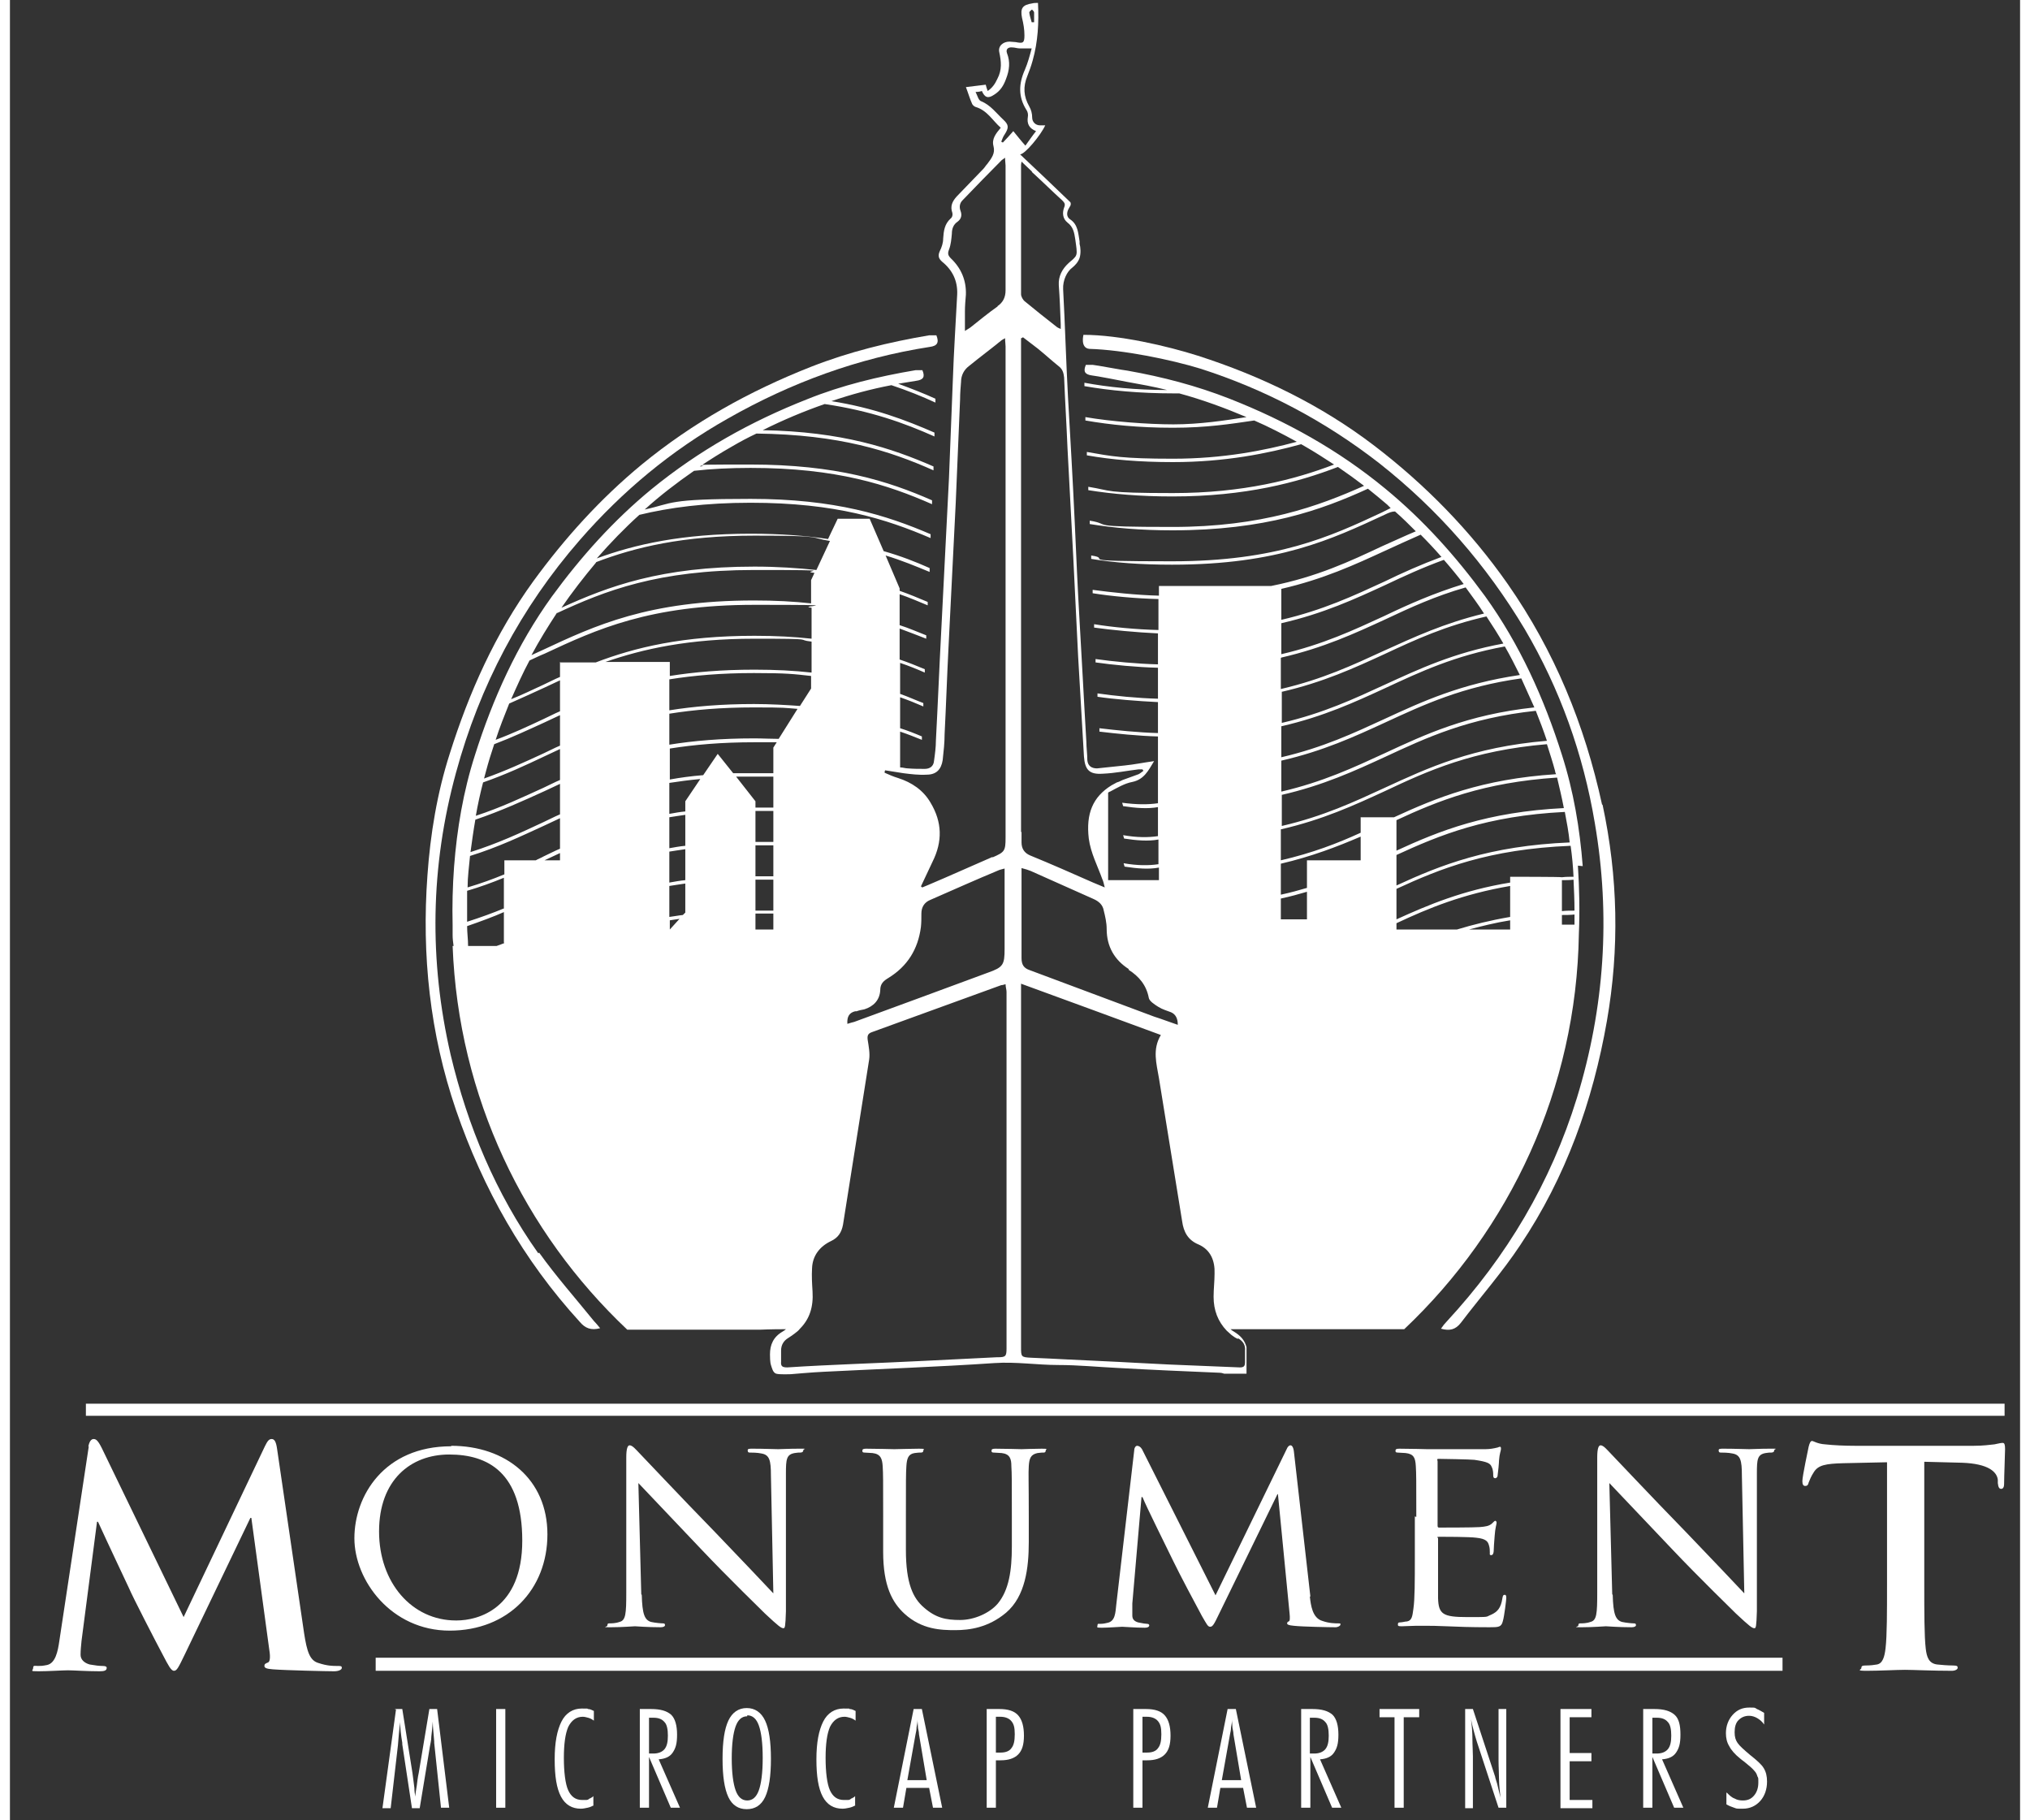
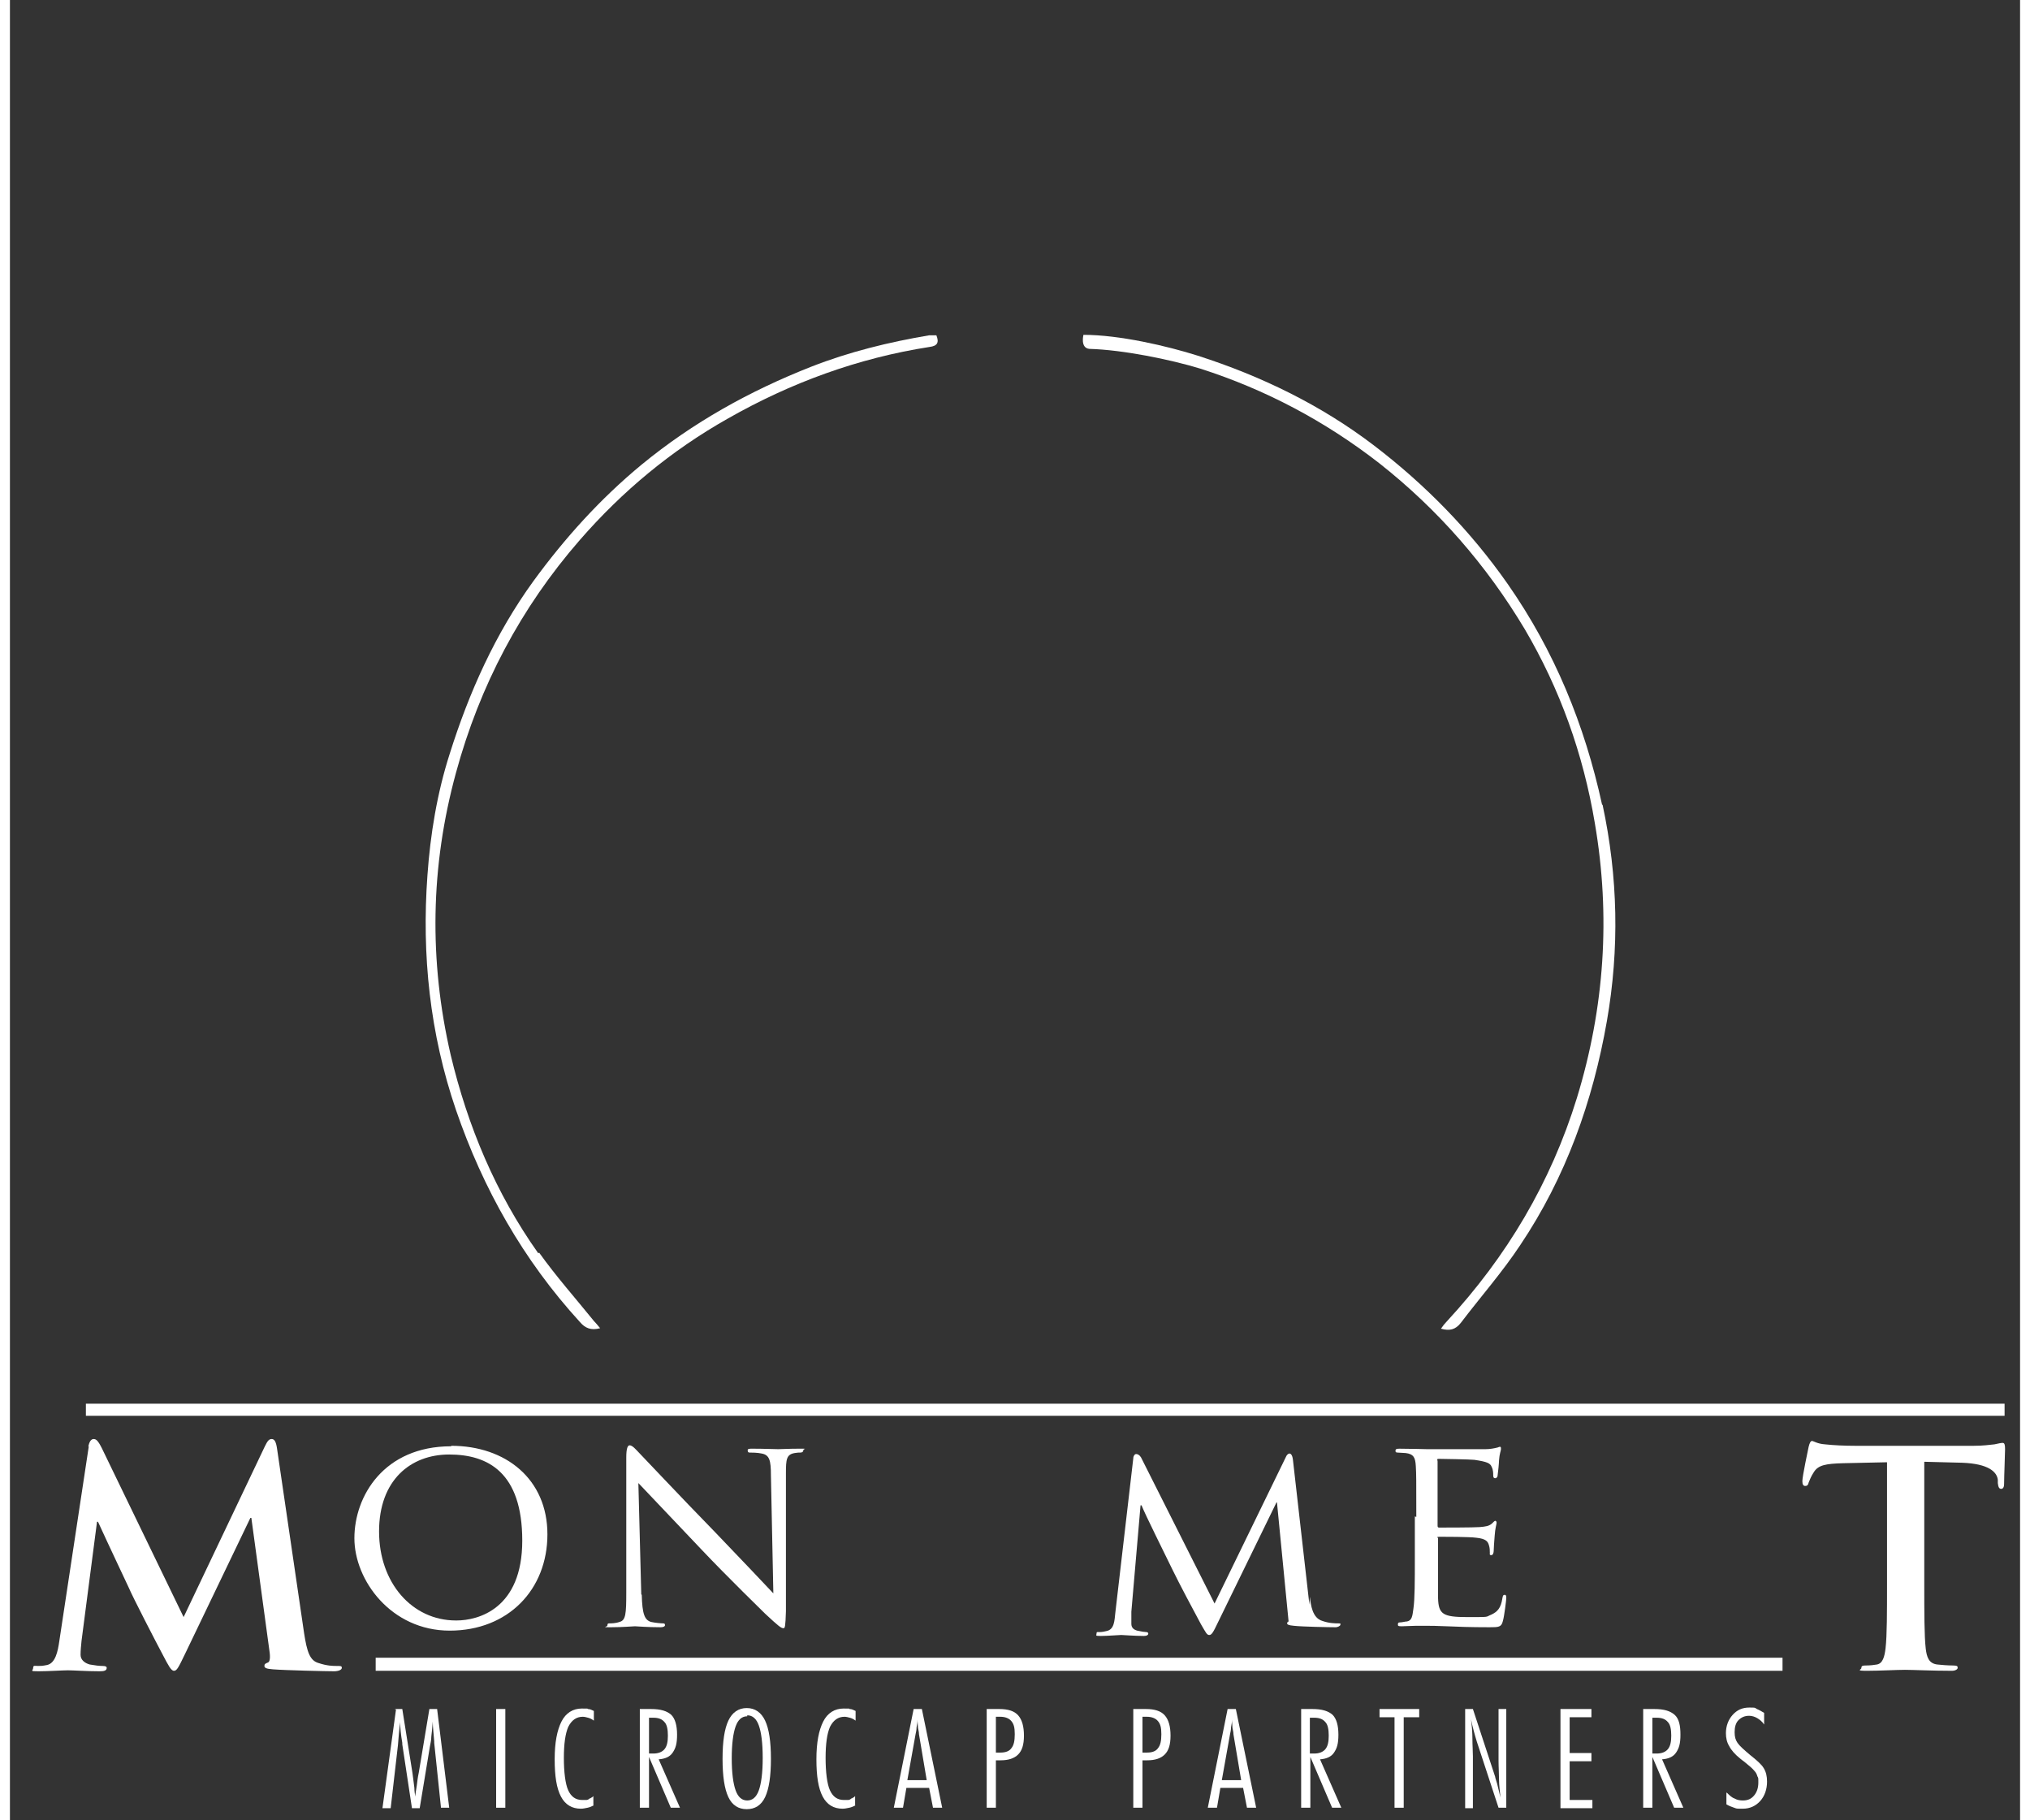
<svg xmlns="http://www.w3.org/2000/svg" id="Layer_1" width="5.8in" height="5.2in" version="1.1" viewBox="0 0 415.5 376.2">
  <rect x="0" y="0" width="415.5" height="376.2" fill="#333333" stroke="none" />
  <defs>
    <style> .st0 { fill: #fff; } </style>
  </defs>
  <g>
    <g id="Microcap_Partners">
      <path class="st0" d="M79.5,353.2h1.6l2.1,13.2c0,.2.2,1.3.4,3.1,0,.7.1,1.3.2,1.8,0-.7.2-1.5.3-2.3s.2-1.7.4-2.6l2.2-13.2h1.6l2.5,20.4h-1.7l-1.4-13.4c0,0,0-.2,0-.3-.1-1.5-.3-2.9-.3-4.1-.1,1.3-.2,2.3-.3,3.1,0,.8-.2,1.5-.3,2.1l-2.1,12.7h-1.6l-2-13.2c0,0,0-.2,0-.3-.3-1.7-.4-3.1-.5-4.3,0,.6-.1,1.4-.2,2.4-.1,1.4-.2,2.2-.2,2.4l-1.5,13h-1.7l2.8-20.4Z" />
      <path class="st0" d="M100.5,373.6v-20.4h1.9v20.4h-1.9Z" />
      <path class="st0" d="M120.7,373.1c-.4.2-.8.4-1.3.5-.5.1-.9.2-1.4.2-1.8,0-3.2-.8-4.1-2.5-.9-1.7-1.3-4.2-1.3-7.7s.5-6,1.4-7.8,2.4-2.7,4.2-2.7.9,0,1.3.1c.4,0,.8.2,1.2.4v2c-.4-.3-.8-.5-1.2-.6-.4-.1-.7-.2-1.1-.2-1.3,0-2.3.7-3,2.1-.6,1.4-.9,3.5-.9,6.4s.3,5.4.9,6.7c.6,1.3,1.5,2,2.9,2s.5,0,.8,0c.3,0,.5-.1.7-.3.1,0,.3-.1.4-.2.1,0,.3-.2.4-.3v1.9Z" />
      <path class="st0" d="M130.2,353.2h2.3c2,0,3.3.4,4.2,1.2.8.8,1.2,2.2,1.2,4.1s-.3,2.8-.9,3.7-1.6,1.3-2.9,1.4l4.4,10h-1.9l-4.5-10.5v10.5h-1.9v-20.4ZM132.1,355v7.4h.9c1,0,1.8-.3,2.3-.9.5-.6.7-1.5.7-2.8s-.2-2.3-.7-2.8c-.5-.6-1.2-.9-2.3-.9h-.9Z" />
      <path class="st0" d="M147.3,363.5c0-3.6.4-6.2,1.2-7.9.8-1.7,2.1-2.6,3.8-2.6s3,.9,3.8,2.6c.8,1.7,1.2,4.3,1.2,7.9s-.4,6.2-1.2,7.9c-.8,1.7-2.1,2.5-3.8,2.5s-3-.8-3.8-2.5c-.8-1.7-1.2-4.3-1.2-7.9ZM152.4,354.7c-1.1,0-1.9.7-2.4,2.1-.5,1.4-.8,3.6-.8,6.6s.3,5.2.8,6.6c.5,1.4,1.3,2.1,2.4,2.1s1.9-.7,2.4-2.1c.5-1.4.8-3.6.8-6.7s-.3-5.3-.8-6.7c-.5-1.4-1.3-2.1-2.4-2.1Z" />
      <path class="st0" d="M174.8,373.1c-.4.2-.8.4-1.3.5-.5.1-.9.2-1.4.2-1.8,0-3.2-.8-4.1-2.5-.9-1.7-1.3-4.2-1.3-7.7s.5-6,1.4-7.8,2.4-2.7,4.2-2.7.9,0,1.3.1c.4,0,.8.2,1.2.4v2c-.4-.3-.8-.5-1.2-.6-.4-.1-.7-.2-1.1-.2-1.3,0-2.3.7-3,2.1-.6,1.4-.9,3.5-.9,6.4s.3,5.4.9,6.7c.6,1.3,1.5,2,2.9,2s.5,0,.8,0c.3,0,.5-.1.7-.3.1,0,.3-.1.4-.2.1,0,.3-.2.4-.3v1.9Z" />
      <path class="st0" d="M186.7,353.2h1.8l4.2,20.4h-1.9l-.8-4.1h-4.7l-.7,4.1h-1.9l4.1-20.4ZM187.2,358.4l-1.7,9.5h4l-1.6-9.5c0-.4-.1-.8-.2-1.3,0-.5-.1-1.1-.1-1.7,0,.6-.1,1.1-.2,1.6,0,.5-.1,1-.2,1.4Z" />
      <path class="st0" d="M201.9,353.2h2.6c1.8,0,3.1.4,3.9,1.3.8.9,1.2,2.3,1.2,4.2s-.4,3.1-1.2,3.9c-.8.8-2,1.2-3.6,1.2h-1v9.8h-1.9v-20.4ZM203.8,354.9v7.3h1c1,0,1.8-.3,2.2-.9.5-.6.7-1.5.7-2.9s-.2-2.1-.7-2.7c-.5-.6-1.3-.9-2.3-.9h-.9Z" />
      <path class="st0" d="M232.2,353.2h2.6c1.8,0,3.1.4,3.9,1.3.8.9,1.2,2.3,1.2,4.2s-.4,3.1-1.2,3.9c-.8.8-2,1.2-3.6,1.2h-1v9.8h-1.9v-20.4ZM234.1,354.9v7.3h1c1,0,1.8-.3,2.2-.9.5-.6.7-1.5.7-2.9s-.2-2.1-.7-2.7c-.5-.6-1.3-.9-2.3-.9h-.9Z" />
      <path class="st0" d="M251.6,353.2h1.8l4.2,20.4h-1.9l-.8-4.1h-4.7l-.7,4.1h-1.9l4.1-20.4ZM252.2,358.4l-1.7,9.5h4l-1.6-9.5c0-.4-.1-.8-.2-1.3,0-.5-.1-1.1-.1-1.7,0,.6-.1,1.1-.2,1.6,0,.5-.1,1-.2,1.4Z" />
      <path class="st0" d="M266.9,353.2h2.3c2,0,3.3.4,4.2,1.2.8.8,1.2,2.2,1.2,4.1s-.3,2.8-.9,3.7-1.6,1.3-2.9,1.4l4.4,10h-1.9l-4.5-10.5v10.5h-1.9v-20.4ZM268.7,355v7.4h.9c1,0,1.8-.3,2.3-.9.5-.6.7-1.5.7-2.8s-.2-2.3-.7-2.8c-.5-.6-1.2-.9-2.3-.9h-.9Z" />
      <path class="st0" d="M286.3,354.9h-3.2v-1.7h8.2v1.7h-3.2v18.7h-1.9v-18.7Z" />
      <path class="st0" d="M300.8,353.2h1.6l4.6,14c0,.2.2.7.4,1.4.2.8.4,1.7.7,2.9-.1-1.2-.3-2.5-.3-3.7s-.1-2.6-.1-4v-10.6h1.6v20.4h-1.6l-4.5-13.7c-.2-.7-.4-1.3-.6-2.1-.2-.7-.4-1.6-.6-2.5.2,1.4.3,2.8.3,4.1,0,1.3.1,2.5.1,3.6v10.7h-1.6v-20.4Z" />
      <path class="st0" d="M320.5,353.2h6.4v1.7h-4.5v7.4h4.5v1.7h-4.5v8h4.7v1.7h-6.6v-20.4Z" />
      <path class="st0" d="M337.6,353.2h2.3c2,0,3.3.4,4.2,1.2s1.2,2.2,1.2,4.1-.3,2.8-.9,3.7-1.6,1.3-2.9,1.4l4.4,10h-1.9l-4.5-10.5v10.5h-1.9v-20.4ZM339.5,355v7.4h.9c1,0,1.8-.3,2.3-.9.5-.6.7-1.5.7-2.8s-.2-2.3-.7-2.8c-.5-.6-1.2-.9-2.3-.9h-.9Z" />
      <path class="st0" d="M354.9,370.5c.5.5,1,1,1.6,1.2.5.3,1.1.4,1.7.4,1,0,1.7-.3,2.3-1,.6-.7.9-1.6.9-2.7s0-.9-.2-1.3c-.1-.4-.3-.8-.6-1.1-.4-.5-1.1-1.1-2.1-1.9-.4-.3-.7-.5-.9-.7-1-.8-1.8-1.7-2.2-2.5-.5-.8-.7-1.7-.7-2.7,0-1.5.5-2.8,1.4-3.8.9-1,2-1.5,3.4-1.5s1.1,0,1.6.3c.5.2,1,.5,1.5.8v2.4c-.4-.6-.9-1-1.4-1.3-.5-.3-1.1-.5-1.7-.5-.9,0-1.6.3-2.2.9-.6.6-.8,1.5-.8,2.5s.2,1.6.6,2.2c.4.6,1.3,1.4,2.6,2.5,1.4,1.1,2.4,2,2.8,2.7.5.8.7,1.7.7,2.8,0,1.6-.5,3-1.4,4-.9,1-2.1,1.6-3.6,1.6s-1.2,0-1.8-.2c-.6-.2-1.1-.4-1.6-.7v-2.4Z" />
    </g>
    <rect id="Bottom_Line" class="st0" x="75.6" y="342.6" width="290.8" height="2.7" />
    <g id="Monument">
      <path class="st0" d="M16.2,299c.2-1.1.6-1.6,1.1-1.6s.9.3,1.7,1.9l16.9,34.9,16.8-35.3c.5-1,.8-1.5,1.4-1.5s.9.6,1.1,1.9l5.6,38.2c.6,3.9,1.2,5.7,3,6.2,1.8.6,3,.6,3.8.6s1,0,1,.4-.7.7-1.6.7c-1.5,0-10.1-.2-12.6-.4-1.4-.1-1.8-.3-1.8-.7s.2-.5.7-.7c.4-.1.6-.9.3-2.7l-3.7-27.2h-.2l-13.5,28.1c-1.4,2.9-1.7,3.5-2.3,3.5s-1.2-1.2-2.2-3.1c-1.5-2.8-6.4-12.3-7.1-14-.6-1.3-4.3-9.1-6.4-13.7h-.2l-3.2,24.6c-.1,1.1-.2,1.9-.2,2.9s.8,1.7,1.9,2c1.1.2,2,.3,2.6.3s.9.1.9.4c0,.6-.6.7-1.5.7-2.6,0-5.4-.2-6.5-.2s-4.1.2-6.1.2-1.1-.1-1.1-.7.4-.4,1-.4.9,0,1.9-.2c1.7-.4,2.2-2.8,2.5-4.9l6.1-40.3Z" />
      <path class="st0" d="M91.2,298.8c11.3,0,19.9,6.9,19.9,18.3s-8.1,19.9-20.2,19.9-19.7-10.4-19.7-19.1,6.1-19,20-19ZM92.3,334.9c4.5,0,13.6-2.4,13.6-16.5s-7.1-17.8-15.1-17.8-14.5,5.3-14.5,15.9,6.8,18.4,15.9,18.4Z" />
      <path class="st0" d="M130.6,329.6c.1,4,.6,5.2,1.9,5.6.9.2,2.1.3,2.5.3s.4.2.4.4-.3.4-.9.4c-2.9,0-4.9-.2-5.3-.2s-2.6.2-4.9.2-.8,0-.8-.4.2-.4.4-.4c.4,0,1.3,0,2.1-.3,1.3-.3,1.4-1.7,1.4-6.1v-27.9c0-1.9.3-2.5.7-2.5.6,0,1.4,1,1.9,1.5.8.8,8.1,8.6,15.9,16.6,5,5.2,10.4,10.9,11.9,12.5l-.5-24.4c0-3.1-.3-4.2-1.9-4.5-.9-.2-2.1-.2-2.5-.2s-.4-.3-.4-.5c0-.3.4-.3,1-.3,2.3,0,4.7.1,5.3.1s2.2-.1,4.3-.1.9,0,.9.3-.2.5-.6.5-.6,0-1.2.1c-1.7.3-1.8,1.3-1.8,4.2v28.5c-.1,3.2-.2,3.5-.5,3.5-.5,0-1-.4-3.8-3-.5-.5-7.8-7.6-13.1-13.2-5.8-6.1-11.5-12.1-13.1-13.8l.6,23Z" />
-       <path class="st0" d="M180.5,313.5c0-7.6,0-8.9-.1-10.5-.1-1.5-.4-2.5-2.1-2.7-.4,0-1.3-.1-1.7-.1s-.4-.2-.4-.4c0-.3.2-.4.8-.4,2.3,0,5.3.1,5.8.1s3.6-.1,5.1-.1.9.1.9.4-.2.4-.5.4c-.3,0-.6,0-1.3.1-1.3.2-1.6,1.1-1.7,2.7-.1,1.5-.1,2.9-.1,10.5v6.8c0,7,1.5,10,3.7,11.9,2.5,2.2,4.6,2.6,7.5,2.6s6.1-1.4,7.8-3.4c2.3-2.8,2.9-6.8,2.9-11.8v-6.1c0-7.6,0-8.9-.1-10.5,0-1.5-.3-2.5-2-2.7-.4,0-1.3-.1-1.7-.1s-.4-.2-.4-.4c0-.3.2-.4.8-.4,2.2,0,5.2.1,5.4.1s2.7-.1,4.2-.1.8.1.8.4-.2.4-.4.4c-.3,0-.6,0-1.3.1-1.4.3-1.7,1.1-1.8,2.7-.1,1.5,0,2.9,0,10.5v5.2c0,5.3-.7,11.2-4.7,14.6-3.7,3.1-7.6,3.6-10.5,3.6s-6.9-.1-10.5-3.4c-2.5-2.3-4.4-5.7-4.4-12.8v-7.2Z" />
-       <path class="st0" d="M268.7,330c.2,1.7.5,4.4,2.6,5,1.4.5,2.7.5,3.3.5s.4.1.4.3-.5.5-1,.5c-1.1,0-6.8-.1-8.6-.3-1.2-.1-1.4-.3-1.4-.5s.1-.3.3-.4c.3,0,.3-.8.2-1.7l-2.4-24.6h-.1l-12.1,24.8c-1,2.1-1.3,2.6-1.8,2.6s-.7-.5-1.7-2.2c-1.3-2.4-4.6-8.6-5.9-11.3-1.5-3.1-5.6-11.3-6.4-13.3h-.2l-1.9,22c0,.7,0,1.7,0,2.5s.5,1.2,1.2,1.4c.9.2,1.6.3,1.9.3s.4.2.4.3c0,.3-.3.5-.9.5-1.9,0-4.3-.2-4.7-.2s-2.9.2-4.2.2-.9-.1-.9-.5.2-.3.5-.3.7,0,1.5-.2c1.7-.3,1.7-2.1,1.9-3.9l3.7-31.8c0-.5.3-.9.6-.9s.7.2,1,.7l15.2,30.2,14.7-30.2c.2-.5.5-.8.8-.8s.6.4.7,1.3l3.4,29.9Z" />
+       <path class="st0" d="M268.7,330c.2,1.7.5,4.4,2.6,5,1.4.5,2.7.5,3.3.5s.4.1.4.3-.5.5-1,.5c-1.1,0-6.8-.1-8.6-.3-1.2-.1-1.4-.3-1.4-.5s.1-.3.3-.4l-2.4-24.6h-.1l-12.1,24.8c-1,2.1-1.3,2.6-1.8,2.6s-.7-.5-1.7-2.2c-1.3-2.4-4.6-8.6-5.9-11.3-1.5-3.1-5.6-11.3-6.4-13.3h-.2l-1.9,22c0,.7,0,1.7,0,2.5s.5,1.2,1.2,1.4c.9.2,1.6.3,1.9.3s.4.2.4.3c0,.3-.3.5-.9.5-1.9,0-4.3-.2-4.7-.2s-2.9.2-4.2.2-.9-.1-.9-.5.2-.3.5-.3.7,0,1.5-.2c1.7-.3,1.7-2.1,1.9-3.9l3.7-31.8c0-.5.3-.9.6-.9s.7.2,1,.7l15.2,30.2,14.7-30.2c.2-.5.5-.8.8-.8s.6.4.7,1.3l3.4,29.9Z" />
      <path class="st0" d="M290.7,313.5c0-7.6,0-8.9-.1-10.5-.1-1.7-.4-2.5-2.1-2.7-.4,0-1.3-.1-1.7-.1s-.4-.2-.4-.4c0-.3.2-.4.8-.4,2.3,0,5.6.1,5.8.1s10.9,0,12,0c1,0,1.9-.2,2.3-.3.2,0,.5-.2.7-.2s.2.2.2.5c0,.3-.3.9-.4,2.3,0,.5-.2,2.6-.3,3.2,0,.2-.2.5-.5.5s-.4-.2-.4-.6,0-1.1-.3-1.7c-.3-.8-.9-1.1-3.6-1.5-.9-.1-6.7-.2-7.3-.2s-.3.2-.3.5v13.2c0,.3,0,.5.3.5.6,0,7.3,0,8.4-.1,1.2-.1,1.9-.2,2.5-.7.3-.3.6-.6.7-.6s.3.1.3.4-.3,1.1-.4,2.7c-.1,1-.2,2.8-.2,3.1s-.1.9-.5.9-.3-.2-.3-.5c0-.5,0-1-.2-1.6-.2-.7-.6-1.3-2.6-1.5-1.4-.2-6.8-.2-7.6-.2s-.3.2-.3.3v4.1c0,1.7,0,7.3,0,8.3.1,3.3,1,3.9,6,3.9s3.7,0,5-.5c1.3-.6,2-1.4,2.3-3.4.1-.6.2-.7.5-.7s.3.4.3.7-.4,3.7-.7,4.7c-.3,1.3-.9,1.3-2.8,1.3-3.8,0-6.7-.1-8.8-.2-2.1-.1-3.4-.1-4.2-.1s-1.1,0-2.2,0c-1,0-2.1.1-2.9.1s-.8-.1-.8-.4.1-.4.4-.4c.5,0,1.1-.2,1.5-.2,1-.2,1.1-1.1,1.3-2.6.3-2,.3-5.8.3-10.5v-8.6Z" />
-       <path class="st0" d="M331.3,329.6c.1,4,.6,5.2,1.9,5.6.9.2,2.1.3,2.5.3s.4.2.4.4-.3.4-.9.4c-2.9,0-4.9-.2-5.3-.2s-2.6.2-4.9.2-.8,0-.8-.4.2-.4.4-.4c.4,0,1.3,0,2.1-.3,1.3-.3,1.4-1.7,1.4-6.1v-27.9c0-1.9.3-2.5.7-2.5.6,0,1.4,1,1.9,1.5.8.8,8.1,8.6,15.9,16.6,5,5.2,10.4,10.9,11.9,12.5l-.5-24.4c0-3.1-.3-4.2-1.9-4.5-.9-.2-2.1-.2-2.5-.2s-.4-.3-.4-.5c0-.3.4-.3,1-.3,2.3,0,4.7.1,5.3.1s2.2-.1,4.3-.1.9,0,.9.3-.2.5-.6.5-.6,0-1.2.1c-1.7.3-1.8,1.3-1.8,4.2v28.5c-.1,3.2-.2,3.5-.5,3.5-.5,0-1-.4-3.8-3-.5-.5-7.8-7.6-13.1-13.2-5.8-6.1-11.5-12.1-13.1-13.8l.6,23Z" />
      <path class="st0" d="M388.1,302.2l-9.2.2c-3.6.1-5.1.4-6,1.8-.6.9-.9,1.7-1.1,2.2-.1.5-.3.7-.7.7s-.6-.3-.6-1c0-1,1.2-6.6,1.3-7.1.2-.8.4-1.2.7-1.2s1.1.6,2.7.7c1.8.2,4.1.3,6.2.3h24.5c2,0,3.3-.2,4.3-.3.9-.2,1.4-.3,1.7-.3.4,0,.5.4.5,1.3s-.2,5.6-.2,7.2c0,.6-.2,1-.6,1s-.6-.3-.7-1.2v-.7c-.2-1.6-1.9-3.3-7.4-3.5l-7.8-.2v25.4c0,5.7,0,10.6.3,13.2.2,1.7.6,3.1,2.4,3.3.9.1,2.2.2,3.2.2s1,.2,1,.5-.5.6-1.2.6c-4.1,0-8-.2-9.7-.2s-5.3.2-7.8.2-1.2-.2-1.2-.6.2-.5,1-.5,1.7-.1,2.2-.2c1.2-.2,1.6-1.6,1.8-3.4.3-2.6.3-7.5.3-13.2v-25.4Z" />
    </g>
    <rect id="Top_Line" class="st0" x="15.7" y="290.1" width="396.6" height="2.5" />
  </g>
  <g>
    <path class="st0" d="M329.1,166.3c-3.6-16.5-9.8-31.7-19.5-45.6-7.7-11-17-20.5-27.6-28.6-11-8.4-23.4-14.4-36.5-18.6-6.3-2-16.2-4.3-23.6-4.3,0,0-.7,2.7,1.2,2.9,7,.2,16.8,2.2,23,4.1,13.4,4.3,25.7,10.8,36.9,19.5,12.2,9.6,22.2,21.1,30.1,34.3,7.3,12.4,12.1,25.8,14.5,40.1,3.3,19.2,2,38.2-3.7,56.8-5.4,17.5-14.5,32.8-26.9,46.2-.4.4-.8.9-1.2,1.5,1.8.5,3,.2,4.1-1.2,4.1-5.4,8.6-10.5,12.3-16.1,9.4-14,15-29.7,17.9-46.3,2.6-14.9,2.3-29.8-.9-44.7Z" />
    <path class="st0" d="M109.2,259c-8.8-12.4-14.6-26.3-18.1-41-4.5-19.5-4.2-38.9,1.1-58.3,4.9-18,13.4-34.1,25.6-48.1,8.8-10.1,18.9-18.5,30.6-25.1,13-7.4,26.9-12.5,41.7-14.8,1.6-.2,2-.9,1.4-2.4-.5,0-1,0-1.5,0-8.3,1.4-16.5,3.4-24.4,6.5-12.7,5-24.4,11.5-35,20.2-8.6,7.1-15.9,15.2-22.4,24.1-7.9,10.9-13.3,23-17.3,35.7-2.6,8.1-4,16.6-4.6,25.1-1.2,16.5.5,32.7,5.9,48.5,5.6,16.3,13.9,31,25.6,43.8,1.1,1.3,2.3,1.8,4.2,1.3-.5-.6-.9-1.1-1.3-1.5-3.8-4.7-7.8-9.2-11.3-14.1Z" />
-     <path class="st0" d="M325.1,179c-.6-7.8-1.9-15.5-4.3-23-3.7-11.7-8.7-22.8-15.9-32.8-6-8.2-12.7-15.7-20.6-22.2-9.7-8-20.5-14-32.2-18.6-6.9-2.7-13.8-4.5-21.1-5.8-.4,0-6.8-1.2-7.2-1.2-.4,0-.9,0-1.4,0-.6,1.4-.2,2,1.3,2.2.4,0,6.7,1.2,7.1,1.3,2.8.5,5.6,1,8.4,1.7-6.6,0-12.2-.6-17.1-1.5,0,.2,0,.5,0,.7,5.2.9,11.3,1.5,18.5,1.5s.7,0,1.1,0c4.8,1.3,9.4,3,13.9,4.9-4.4.7-9.7,1.5-15.1,1.5s-13-.6-18.2-1.5c0,.2,0,.5,0,.7,5.2.9,11.1,1.5,18.1,1.5s12-.8,16.8-1.5c3,1.3,5.9,2.8,8.8,4.4-6.7,1.8-15.2,3.5-25.6,3.5s-12.7-.5-17.8-1.4c0,.2,0,.5,0,.7,5.1.9,10.9,1.4,17.8,1.4,10.8,0,19.6-1.8,26.5-3.7.2.1.5.3.7.4,2.1,1.2,4.1,2.5,6.1,3.8-8.1,3.1-18.8,5.9-33.3,5.9s-12.5-.5-17.5-1.3c0,.2,0,.5,0,.7,5,.8,10.7,1.3,17.4,1.3,15.1,0,25.9-2.9,34.2-6.1,1.9,1.3,3.7,2.6,5.4,3.9-9.4,4.2-21.1,8.5-39.6,8.5s-12.2-.5-17.1-1.3c0,.2,0,.5,0,.7,4.9.8,10.5,1.3,17.1,1.3,19.1,0,30.8-4.2,40.4-8.6,1.4,1.1,2.7,2.2,4,3.3.2.2.5.5.7.7-.6.3-1.2.6-1.8.9-10.7,5-21.7,10.1-43.4,10.1s-11.9-.5-16.7-1.2c0,.2,0,.5,0,.7,4.8.8,10.3,1.2,16.7,1.2,22,0,33.1-5.3,43.9-10.3,1-.5,1.6-.7,2.2-.7,1.5,1.3,2.9,2.7,4.3,4.1-2.4,1-4.7,2.1-7,3.1-6.6,3.1-13.4,6.3-22.9,8.2h-23.2v2c-4.6-.1-10-.7-13.7-1.2,0,.2,0,.5,0,.7,3.7.6,9,1.1,13.6,1.2v6.4c-4.5-.1-9.7-.6-13.3-1.2,0,.2,0,.5,0,.7,3.6.5,8.8,1,13.2,1.2v6.4c-4.3-.1-9.4-.6-12.9-1.1,0,.2,0,.5,0,.7,3.5.5,8.6,1,12.9,1.1v6.4c-4.2-.1-9.1-.6-12.5-1.1,0,.2,0,.5,0,.7,3.4.5,8.3.9,12.5,1.1v6.4c-4-.1-8.8-.6-12.1-1,0,.2,0,.5,0,.7,3.3.4,8.1.9,12.1,1v13.8c-2,.3-4.4.3-7.4-.1l.2.7c2.6.4,5.1.6,7.2.2v6c-2,.3-4.4.3-7.2-.2l.2.7c2.6.4,5,.6,7.1.2v5.1c-2,.3-4.4.3-7.2-.2l.2.7c2.6.4,5,.6,7.1.2v2.6h-10.5c0-.1,0-18.1,0-18.1.1,0,.2-.2.4-.2,1.5-.8,3-1.7,4.6-2,2.4-.5,3.3-2.3,4.5-4.3-2.2.3-4.1.7-6.1.9-1.9.2-3.8.4-5.7.6-1.1,0-1.9-.5-2-1.7,0-1.3-.2-2.6-.2-3.8-.5-8.3-.9-16.6-1.4-24.9-.4-6.8-.7-13.6-1-20.4-.4-8.7-.9-17.3-1.4-26-.4-7.4-.6-14.8-1-22.2-.1-1.9.8-3.7,1.9-4.5.5-.4,1.2-1.1,1.5-2,.3-1,.2-2.2,0-2.9,0-.2,0-.3,0-.5-.3-1.7-.3-3.5-2-4.6-.7-.5-.7-1.3-.3-2.1.1-.2.3-.5.4-.7.1-.2.1-.5,0-.7-3.4-3.3-6.8-6.5-10.4-9.9,1,0,4.3-4,5.2-6-.4,0-.7,0-1.1,0-.9,0-1.6-.7-1.6-1.6,0-.8-.2-1.6-.6-2.3-1.2-2.1-1.3-4.1-.4-6.3.4-1,.8-2.1,1.1-3.2,1.1-3.9,1.3-7.8,1.1-11.9-.5,0-.8,0-1.2.1-2,.3-2.5,1-2.1,3,.3,1.2.5,2.4.5,3.6,0,1.6-.3,1.7-1.8,1.4-.4,0-.9-.1-1.3-.1-1.3,0-2.4.9-2.1,2.2.4,1.9.6,3.6-.4,5.5-.5,1.1-1.1,1.9-2,2.5-.2-.5-.3-.9-.4-1.3l-4.1.5c.5,1.3.8,2.4,1.3,3.5.1.2.4.5.7.6,2.4.7,3.5,2.8,5.2,4.3-1,1.2-1.9,2.3-1.5,3.8.4,1.5-.4,2.5-1.3,3.7-.3.3-.5.7-.8,1-1.8,1.9-3.7,3.8-5.5,5.7-.9,1-1.4,2-.9,3.4.1.4,0,.9-.4,1.2-1.2,1.1-1.4,2.5-1.5,4.1,0,.9-.3,1.8-.7,2.6-.4.9-.3,1.5.5,2.2,2.1,1.7,3.2,3.9,3.1,6.7-.3,5.9-.7,11.8-.9,17.7-.3,6.8-.5,13.5-.8,20.3-.5,10.5-1.1,21.1-1.6,31.6-.4,7.5-.7,15.1-1.1,22.6,0,1.4-.2,2.9-.4,4.3-.1,1.1-.9,1.6-1.9,1.6-1.2,0-2.3,0-3.5-.1-.5,0-1-.2-1.6-.2v-7.4c1.5.5,3,1.1,4.5,1.7,0-.2,0-.5,0-.7-1.4-.6-2.9-1.2-4.5-1.7v-6.4c1.7.6,3.2,1.2,4.8,1.9,0-.2,0-.5,0-.7-1.6-.6-3.1-1.3-4.8-1.9v-6.4c1.8.6,3.5,1.3,5.1,2,0-.2,0-.5,0-.7-1.7-.7-3.4-1.4-5.2-2v-6.4c1.9.7,3.7,1.4,5.5,2.1,0-.2,0-.5,0-.7-1.8-.7-3.6-1.5-5.5-2.1v-6.4c2,.7,3.9,1.5,5.8,2.3,0-.1,0-.2,0-.3,0-.1,0-.3,0-.4-1.9-.8-3.8-1.6-5.8-2.3v-.5l-2.9-6.8c3.3,1,6.2,2.2,9.1,3.4,0-.3,0-.5,0-.8-2.9-1.3-6-2.5-9.5-3.5l-2.9-6.7h-6.6l-2,4.2c-4.6-.7-9.9-1.1-16-1.1-14.2,0-23.9,2.2-31.8,5.1,2.8-3.2,5.7-6.2,8.8-9,6.2-1.5,13.6-2.5,23-2.5,17.6,0,28.1,3.4,37.2,7.3,0-.3,0-.5,0-.8-9.1-3.9-19.7-7.3-37.2-7.3s-15.9.9-21.9,2.2c3.2-2.9,6.6-5.5,10.2-8,3.5-.4,7.4-.6,11.7-.6,17.8,0,28.4,3.5,37.5,7.5,0-.3,0-.5,0-.8-9.1-4-19.8-7.4-37.6-7.4s-7.2.2-10.4.4c2.1-1.4,4.3-2.8,6.6-4.1,1.7-1,3.4-1.9,5.1-2.7,17.2.2,27.6,3.6,36.6,7.6,0-.3,0-.5,0-.8-8.7-3.8-18.9-7.2-35.3-7.5,4.2-2.1,8.5-3.9,12.8-5.4,9.5,1.4,16.4,3.9,22.7,6.7,0-.3,0-.5,0-.8-6-2.6-12.5-5.1-21.3-6.5,4.1-1.4,8.2-2.5,12.4-3.3,3.3,1.1,6.3,2.3,9.1,3.6,0-.3,0-.5,0-.8-2.4-1.1-5-2.1-7.7-3.1,1.2-.2,2.4-.4,3.7-.6,1.5-.2,1.9-.8,1.3-2.2-.5,0-1,0-1.4,0-7.7,1.3-15.2,3.1-22.4,6-11.7,4.6-22.4,10.6-32.2,18.6-7.9,6.5-14.6,14-20.6,22.2-7.2,10-12.2,21.1-15.9,32.8-2.4,7.5-3.7,15.2-4.3,23-.3,4.1-.4,8.1-.3,12.1h0c0,1.4,0,2.8,0,4.2v-2.1c0,.7.1,1.5.2,2.2h-.2c1.2,31.2,14.8,59.2,36.1,79.3,6.2,0,15.8,0,27.5,0,0,0,2-.1,5.3-.1-.2.2-.4.3-.7.5-1.9,1.1-2.6,2.7-2.6,4.7,0,0,0,0,0,0,0,.4,0,1.6.2,2.2s.4,1.6,1.1,1.8,3,.1,3,.1c0,0,4.5-.4,6.8-.5,11.8-.6,23.5-1,35.3-1.8,4.5-.3,8.8.4,13.2.4,4,0,8.1.4,12.1.6,7.1.4,14.1.7,21.2,1,.4,0,.7.1,1,.2h4.6v-5.5c-.4-1.5-1.3-2.4-2.6-3.2-.2-.1-.5-.3-.7-.5,3.5,0,5.6,0,5.6,0,13.2,0,24,0,30.3,0,21.8-20.6,35.6-49.6,36.1-81.7.2-4.7.1-9.4-.2-14.1ZM231.2,200.4c2.2,1.4,3.7,3.2,4.2,5.8.1.7,1.2,1.4,2,1.9.8.5,1.8.8,2.6,1.1.9.4,1.4,1.2,1.4,2.6-1.8-.6-3.3-1.2-4.9-1.7-8.6-3.2-17.1-6.4-25.7-9.6-1.2-.4-1.7-1.1-1.7-2.5,0-5.6,0-11.3,0-16.9,0-.5,0-.9,0-1.7.8.2,1.4.4,1.9.6,4.3,1.9,8.7,3.9,13,5.8,1.1.5,1.9,1.2,2.1,2.4.3,1.2.6,2.5.6,3.8,0,3.6,1.6,6.4,4.6,8.3ZM211.3,35.6c2.1,1.9,4.1,3.9,6.2,5.8.5.5.7.8.4,1.5-.4,1.1-.3,2.3.7,3.1,1.2.9,1.4,2.1,1.6,3.4.1.9.3,1.8.3,2.7,0,.4-.1.8-.4,1.1-.4.5-.9.8-1.3,1.2-1.3,1.2-2.1,2.7-2,4.5.2,2.7.3,5.4.4,8.1,0,.3,0,.5,0,1-.4-.2-.7-.3-.9-.5-2.2-1.7-4.3-3.4-6.5-5.2-.4-.3-.8-1-.8-1.5,0-8.9,0-17.8,0-26.6,0-.1,0-.3.1-.8.8.8,1.5,1.4,2.1,2ZM211.3,2c.2.2.4.4.4.6,0,.7,0,1.3,0,2-.2,0-.4,0-.5,0-.2-.7-.4-1.3-.5-2,0-.2.3-.4.5-.6ZM175,209c.5-.2,1.1-.3,1.6-.4,1.9-.6,3.2-1.9,3.3-4,0-1.3.7-1.9,1.7-2.5,3.9-2.4,6.1-5.9,6.7-10.5.1-.9.1-1.8.1-2.8,0-1.3.6-2.3,1.8-2.8,4.8-2.1,9.5-4.2,14.3-6.2.3-.1.7-.2,1.1-.3,0,.5,0,.8,0,1.1,0,5.2,0,10.3,0,15.5,0,3.3-.3,3.8-3.4,4.9-9.2,3.4-18.4,6.8-27.7,10.2-.4.1-.8.2-1.4.4-.1-1.5.4-2.3,1.6-2.6ZM121.1,116.2c8.1-3.1,18-5.5,32.8-5.5s11.1.4,15.6,1.1l-2.8,6c-3.8-.4-8.1-.7-12.8-.7-19.4,0-30.2,4.1-39.9,8.5,2.2-3.2,4.6-6.3,7.2-9.4ZM113.1,126.7c9.9-4.6,20.8-8.9,40.7-8.9s8.7.2,12.5.6l-.7,1.5v4.8c-3.6-.4-7.4-.6-11.8-.6-21.8,0-32.9,5.2-43.6,10.2-.8.4-1.6.7-2.4,1.1,1.6-3,3.4-5.9,5.3-8.8ZM102.2,194.9c-.5.2-1,.4-1.6.6h-5.9c0-1.4-.2-2.7-.2-4.1,2.6-.9,5.6-2,7.6-2.9v6.3ZM102.2,187.7c-2.4,1-4.9,1.9-7.7,2.8,0-2.1,0-4.3,0-6.4,2.7-.8,5.2-1.7,7.6-2.7v6.3ZM113.7,177.8h-3.4c0,0,.1,0,.2,0,1.1-.5,2.1-1,3.2-1.5v1.6ZM113.7,175.4c-1.2.5-2.3,1.1-3.4,1.6-.5.3-1.1.5-1.6.8h-6.5v2.9c-2.4,1-4.9,1.9-7.6,2.7,0-2.2.3-4.3.5-6.5,5.8-1.8,10.6-4.1,15.4-6.3,1.1-.5,2.1-1,3.2-1.5v6.3ZM113.7,168.3c-1.2.5-2.3,1.1-3.4,1.6-4.7,2.2-9.4,4.4-15.1,6.2.3-2.2.6-4.4,1-6.7,5.3-1.8,9.9-3.9,14.3-5.9,1.1-.5,2.1-1,3.2-1.5v6.3ZM113.7,161.2c-1.2.5-2.3,1.1-3.4,1.6-4.4,2-8.8,4.1-14,5.8.4-2.3.9-4.6,1.5-6.9,4.6-1.6,8.7-3.5,12.7-5.4,1.1-.5,2.1-1,3.2-1.5v6.3ZM113.7,154.1c-1.2.5-2.3,1.1-3.4,1.6-3.9,1.8-7.8,3.6-12.3,5.2.1-.5.3-1,.4-1.5.5-1.9,1.1-3.8,1.7-5.6,3.7-1.4,7.1-3,10.4-4.5,1.1-.5,2.1-1,3.2-1.5v6.3ZM113.7,147c-1.2.5-2.3,1.1-3.4,1.6-3.2,1.5-6.4,3-9.9,4.3.8-2.5,1.8-5,2.8-7.5,2.5-1.1,4.9-2.2,7.3-3.3,1.1-.5,2.1-1,3.2-1.5v6.3ZM113.7,136.8v3.1c-1.2.5-2.3,1.1-3.4,1.6-2.2,1-4.4,2.1-6.7,3,1.2-2.7,2.4-5.4,3.8-8,1.1-.5,2.1-1,3.1-1.4,10.7-5,21.7-10.1,43.4-10.1s8.2.2,11.8.6v6.4c-3.6-.4-7.4-.6-11.8-.6-14.8,0-24.7,2.4-32.8,5.5h-7.3ZM123.1,136.8c7.8-2.7,17.2-4.8,30.8-4.8s8.2.2,11.8.6v6.4c-3.6-.4-7.4-.6-11.8-.6-6.8,0-12.5.5-17.5,1.3v-2.9h-13.3ZM165.6,139.7v2.6l-2.3,3.6c-2.9-.2-6.1-.4-9.5-.4-6.8,0-12.5.5-17.5,1.3v-6.4c5-.8,10.7-1.3,17.5-1.3s8.2.2,11.8.6ZM136.4,192.1v-1.9c.7-.1,1.3-.2,2-.3l-2,2.2ZM139.6,188.6l-.5.5c-1,.1-1.9.3-2.8.4v-6.4c1.1-.2,2.1-.3,3.3-.5v5.9ZM139.6,181.9c-1.1.1-2.2.3-3.3.5v-6.4c1.1-.2,2.1-.3,3.3-.5v6.4ZM139.6,174.8c-1.1.1-2.2.3-3.3.5v-6.4c1.1-.2,2.1-.3,3.3-.5v6.4ZM139.6,165.6v2.1c-1.1.1-2.2.3-3.3.5v-6.4c2-.3,4.1-.6,6.4-.8l-3.1,4.6ZM157.8,192.1h-3.7v-3.3c1.3,0,2.5,0,3.7,0v3.2ZM157.8,188.2c-1.2,0-2.4,0-3.7,0v-6.4c1.3,0,2.5,0,3.7,0v6.4ZM157.8,181.1c-1.2,0-2.4,0-3.7,0v-6.4c1.3,0,2.5,0,3.7,0v6.4ZM157.8,174c-1.2,0-2.4,0-3.7,0v-6.4c1.3,0,2.5,0,3.7,0v6.4ZM157.8,166.9c-1.2,0-2.4,0-3.7,0v-1.3l-4-5.1c1.2,0,2.5,0,3.8,0s2.7,0,3.9,0v6.4ZM157.8,154.5v5.3c-1.3,0-2.6,0-3.9,0s-3,0-4.4,0l-3.2-4-3,4.4c-2.5.2-4.7.5-6.9.9v-6.4c5-.8,10.7-1.3,17.5-1.3s3.1,0,4.6,0l-.7,1.1ZM158.9,152.7c-1.6,0-3.3-.1-5.1-.1-6.8,0-12.5.5-17.5,1.3v-6.4c5-.8,10.7-1.3,17.5-1.3s6.2.1,9,.3l-3.9,6.2ZM204,280.5c-9.9.5-19.8,1-29.7,1.4-4.5.2-9.1.4-13.6.7-1,0-1.4-.2-1.3-1.2,0-.8,0-1.5,0-2.3,0-1.1.5-2,1.5-2.6.5-.3.9-.6,1.3-.9,0,0,0,0,0,0,.4-.3.8-.6,1.1-1h0c2-2,2.8-4.5,2.6-7.7-.1-1.6-.2-3.2-.1-4.8.1-2.6,1.6-4.5,3.9-5.6,1.5-.7,2.2-1.8,2.5-3.4,1.8-11.4,3.6-22.7,5.4-34.1.2-1.3-.1-2.8-.3-4.1-.1-.8,0-1.3.9-1.6,8.9-3.2,17.8-6.5,26.7-9.7.3,0,.5-.1.9-.2,0,.6.2,1.1.2,1.6,0,23.2,0,46.5,0,69.7,0,1.3,0,2.7,0,4,0,1.6-.2,1.8-1.8,1.8ZM203.1,177.1c-4.4,1.9-8.8,3.9-13.3,5.8-.4.2-.8.3-1.2.5-.1,0-.2-.2-.3-.2.8-1.7,1.6-3.4,2.4-5.1,2.1-4.2,2-8.2-.4-12.2-1.5-2.6-3.9-4.2-6.7-5.1-1-.3-1.9-.7-2.8-1.1,0-.2,0-.3.1-.5,1.2.2,2.5.4,3.8.6,1.6.2,3.2.4,4.8.3,2,0,3-1.1,3.3-3,.2-1.8.4-3.6.4-5.4.3-5.9.5-11.9.8-17.8.5-10,1-20,1.5-30,.3-7.1.6-14.3.9-21.4,0-1.2.1-2.4.2-3.6,0-1.3.6-2.5,1.7-3.3,2.2-1.8,4.5-3.5,6.7-5.3.2-.1.3-.2.7-.4,0,.7.1,1.2.1,1.7,0,5.3,0,10.6,0,15.8,0,28.6,0,57.1,0,85.7,0,2.8-.2,3-2.7,4.1ZM204.2,63.3c-2,1.4-3.8,2.9-5.7,4.4-.3.2-.6.4-1.1.7,0-1.4,0-2.7,0-4,0-1.2.1-2.3.2-3.5.1-3-1-5.5-3.1-7.5-.6-.6-.7-1-.4-1.8.4-1,.5-2.2.6-3.3,0-1,.3-1.9,1.2-2.5.8-.6.9-1.4.6-2.2-.3-.8-.2-1.6.4-2.2,2.7-2.8,5.4-5.6,8.1-8.3.1-.1.3-.2.7-.5,0,.7.1,1.2.1,1.6,0,8.6,0,17.2,0,25.8,0,1.4-.5,2.5-1.7,3.3ZM205.3,29.5c-.1,0-.2-.2-.4-.2.2-.5.4-1.1.7-1.5.9-1.4.9-2-.3-3.1-1.4-1.3-2.6-3-4.6-3.8-.5-.2-.7-1.1-1.1-1.9.7,0,1-.1,1.3-.2.6,1.4,1.3,1.6,2.5.8,1.3-.8,2-1.9,2.5-3.3.7-1.8.9-3.5.2-5.3-.3-.8.2-1.3,1.1-1.2.5,0,1,.2,1.5.2.7,0,1.5,0,2.5,0-.4,1.5-.8,3-1.4,4.4-1.3,2.9-1.4,5.6.3,8.3.3.4.4,1,.3,1.5-.2,1.3.2,2.3,1.7,2.9-.8,1-1.4,1.9-2.2,3-.9-1-1.6-1.9-2.5-3-.8.9-1.5,1.7-2.2,2.4ZM209,172v-4.8c0-31.8,0-63.6,0-95.4s0-1.2,0-1.9c.1,0,.3-.1.4-.2,1,.8,2,1.5,3,2.3,1.5,1.2,2.9,2.5,4.4,3.7.8.6,1,1.4,1.1,2.3.2,4.9.5,9.7.7,14.6.4,7.6.8,15.2,1.2,22.7.3,6.8.7,13.6,1,20.4.4,6.9.8,13.7,1.2,20.6.2,2.8,1.1,3.8,3.9,3.6,2.5-.1,4.9-.6,7.4-.9.3,0,.5,0,.8,0,0,0,.1.2.2.3-.3.2-.6.5-1,.7-1.1.4-2.2.8-3.3,1.2-.4.2-.8.4-1.2.5,0,0,0,0,0,0-.4.2-.7.4-1.1.6-3.9,2.4-5.3,5.9-4.7,11,.4,3,1.8,5.6,2.8,8.4.2.4.3.9.5,1.7-1-.4-1.7-.7-2.4-1-4.3-1.9-8.6-3.8-13-5.6-1.2-.5-1.8-1.4-1.8-2.7,0-.7,0-1.4,0-2.2ZM253.9,276.6c1,.6,1.5,1.4,1.4,2.5,0,.8,0,1.6,0,2.4,0,.9-.3,1.1-1.1,1.1-4.9-.2-9.7-.4-14.6-.6-4.6-.2-9.2-.5-13.8-.7-4.9-.2-9.8-.5-14.7-.7-2.1-.1-2.1-.2-2.1-2.2,0-24.3,0-48.7,0-73v-2.1c9.8,3.6,19.2,7,28.9,10.6-1.8,3-.9,5.9-.4,8.9,1.6,9.9,3.2,19.7,4.8,29.6.3,2.2,1.2,3.9,3.4,4.8,2.5,1.1,3.4,3.4,3.3,6,0,1.6-.2,3.2-.2,4.8,0,2.8.9,5.1,2.7,7,.3.3.7.6,1,.9,0,0,0,0,0,0,.4.3.8.6,1.3.8ZM323.4,188.2c-.9,0-1.8,0-2.6.1v-6.4c.8,0,1.6,0,2.4-.1.1,2.1.2,4.3.2,6.4ZM322.5,174.1c-16.8.7-26.8,4.7-35.9,8.9v-6.3c8.9-4.1,18.6-8.1,34.8-8.9.4,2.1.8,4.2,1,6.3ZM321.3,167c-16.1.8-25.8,4.7-34.7,8.8v-6.3c8.6-4,18-7.8,33.2-8.8.5,2.1,1,4.2,1.4,6.3ZM262.8,121.7c8.7-2,15.2-5,21.5-7.9,2.4-1.1,4.8-2.2,7.3-3.3,1.5,1.5,2.9,3,4.3,4.6-4.3,1.6-8.1,3.3-11.8,5.1-6.3,2.9-12.7,5.9-21.3,7.9v-6.4ZM262.8,128.8c8.7-2,15.2-5,21.5-7.9,3.8-1.8,7.7-3.6,12.1-5.2,1.4,1.6,2.8,3.3,4.1,5-6.2,1.9-11.4,4.2-16.4,6.6-6.3,2.9-12.7,5.9-21.3,7.9v-6.4ZM262.8,135.9c8.7-2,15.2-5,21.5-7.9,5.1-2.4,10.3-4.8,16.6-6.6,1.3,1.8,2.6,3.5,3.8,5.4-8.3,2-14.5,4.9-20.7,7.7-6.3,2.9-12.7,5.9-21.3,7.9v-6.4ZM262.8,143c8.7-2,15.2-5,21.5-7.9,6.2-2.9,12.5-5.8,20.9-7.7,1.2,1.8,2.4,3.7,3.5,5.6-10.3,1.9-17.5,5.3-24.5,8.5-6.3,2.9-12.7,5.9-21.3,7.9v-6.4ZM262.8,150.1c8.7-2,15.2-5,21.5-7.9,7.1-3.3,14.3-6.7,24.7-8.6,1.1,1.9,2.1,3.9,3.1,5.9-12.2,1.8-20.2,5.5-28,9.1-6.3,2.9-12.7,5.9-21.3,7.9v-6.4ZM262.8,157.2c8.7-2,15.2-5,21.5-7.9,7.8-3.6,15.9-7.4,28.1-9.1.9,2,1.8,4,2.7,6-13.9,1.5-22.6,5.6-31,9.5-6.3,2.9-12.7,5.9-21.3,7.9v-6.4ZM262.8,164.3c8.7-2,15.2-5,21.5-7.9,8.4-3.9,17.1-8,31.1-9.5.8,2,1.6,4.1,2.3,6.2-15.4,1.3-24.6,5.6-33.5,9.7-6.3,2.9-12.7,5.9-21.3,7.9v-6.4ZM268.1,190h-5.4v-4.3c1.9-.4,3.7-.9,5.4-1.4v5.7ZM279.2,177.8h-11.1v5.7c-1.7.5-3.5,1-5.4,1.4v-6.4c6.4-1.5,11.6-3.5,16.5-5.6v4.9ZM279.2,168.9v3.2c-4.8,2.2-10,4.2-16.5,5.7v-6.4c8.7-2,15.2-5,21.5-7.9,8.9-4.2,18.1-8.4,33.5-9.7.6,1.9,1.2,3.7,1.7,5.6,0,.2.1.4.2.6-15.4,1-24.8,4.9-33.5,8.9h-7ZM310.1,192.1h-8.5c2.6-.7,5.4-1.4,8.5-1.9v1.9ZM310.1,189.5c-4.1.7-7.7,1.6-11,2.6h-12.5v-1.3c6.6-3.1,13.6-6,23.5-7.7v6.4ZM310.1,182.4c-9.8,1.6-16.9,4.6-23.5,7.6v-6.3c9.1-4.2,19-8.2,36-8.9.3,2.1.5,4.2.6,6.4-.8,0-1.6,0-2.4.1h0c0-.1-10.7-.1-10.7-.1v1.3ZM323.4,191.1h-2.6v-2c.8,0,1.7,0,2.6-.1,0,.7,0,1.4,0,2.1Z" />
  </g>
</svg>